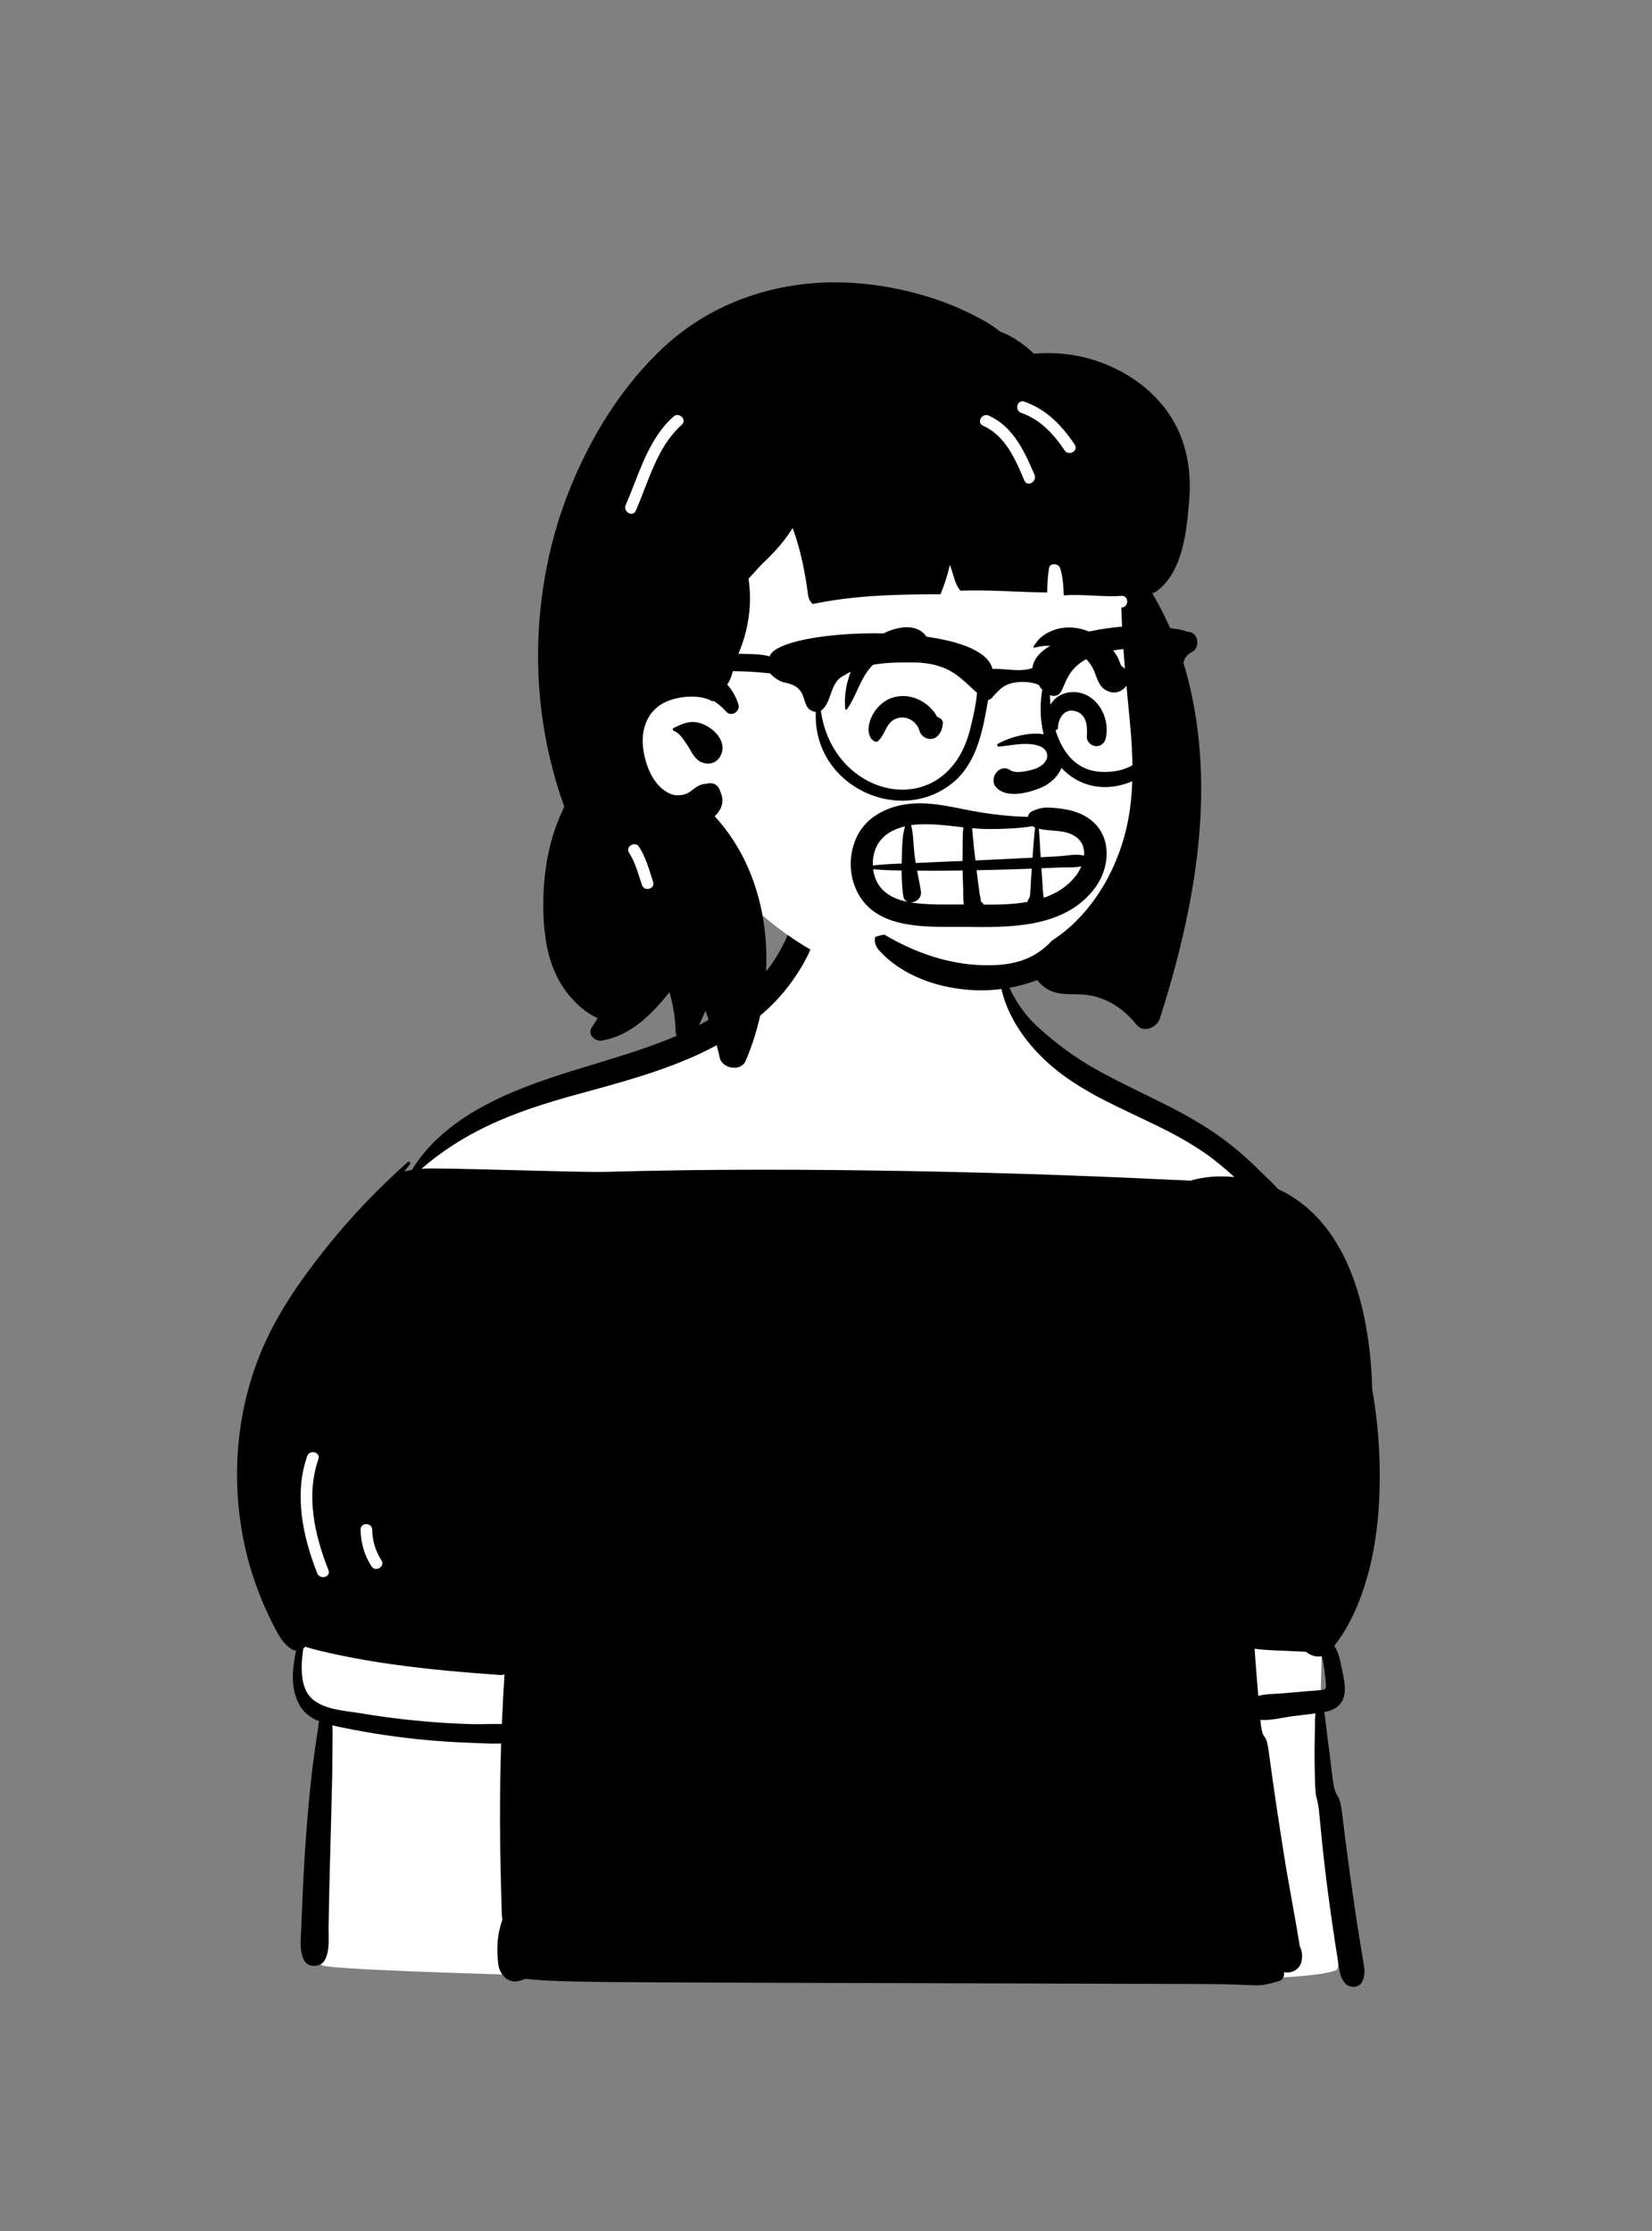
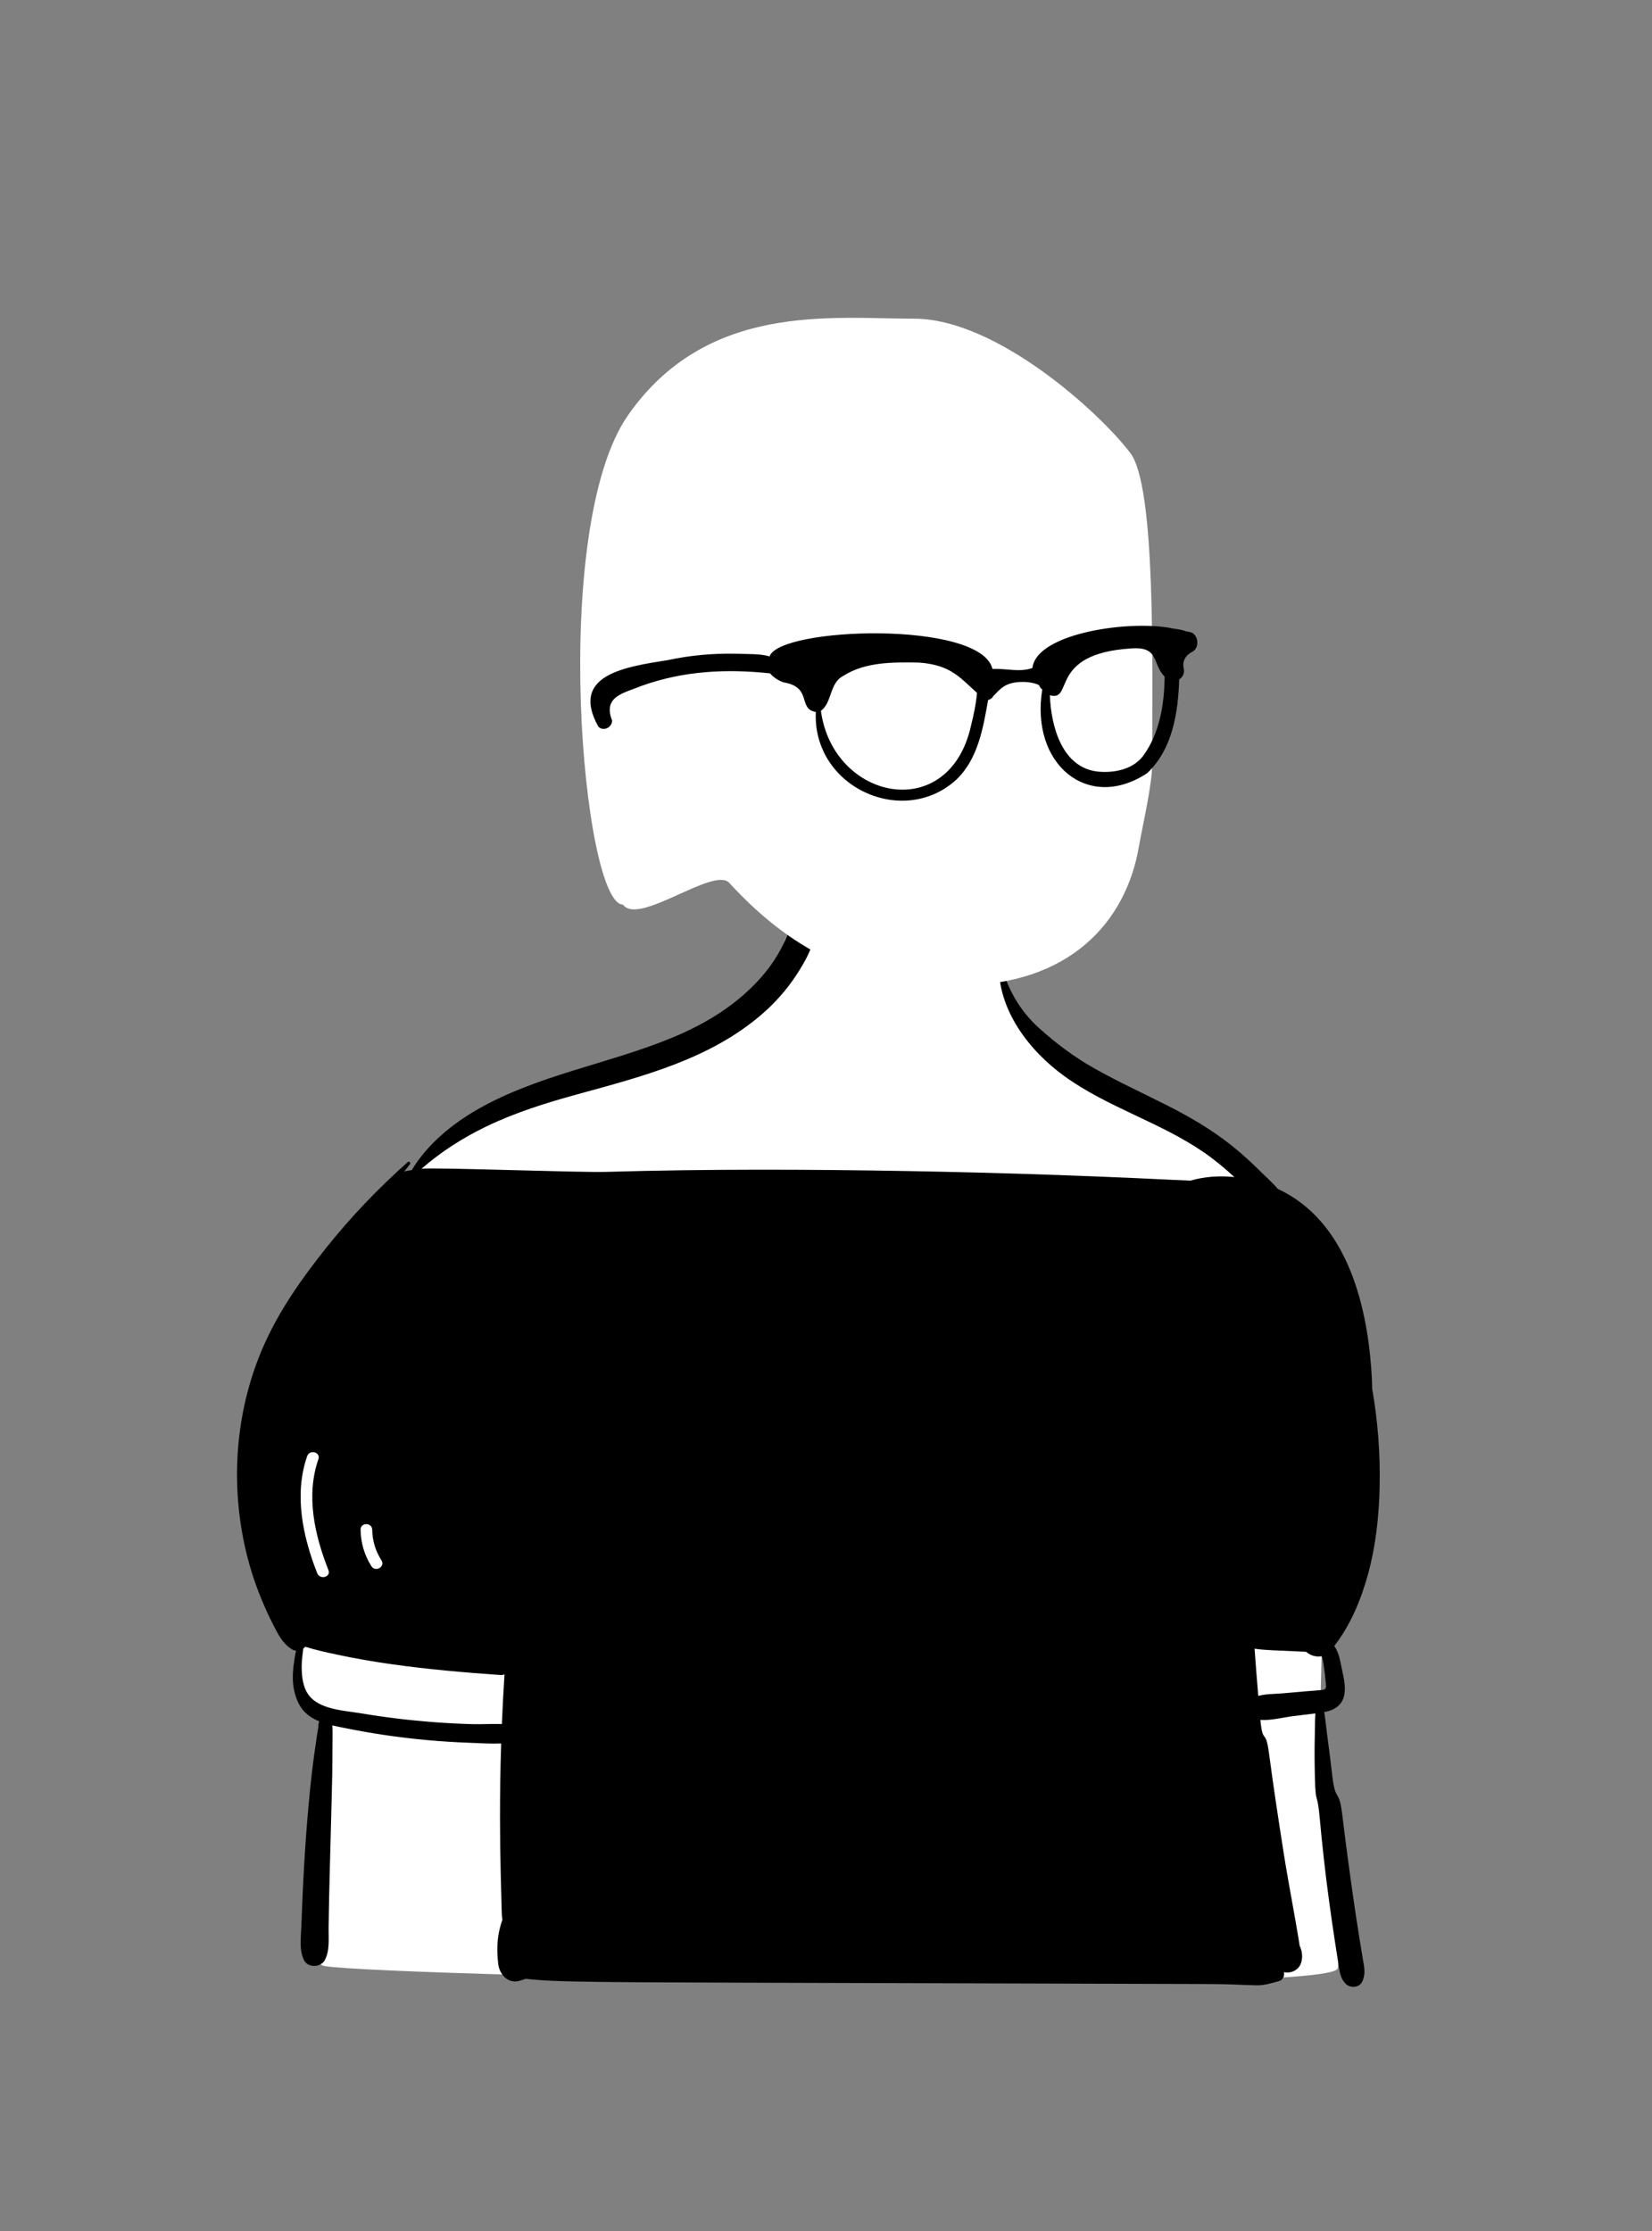
<svg xmlns="http://www.w3.org/2000/svg" width="240" height="324" viewBox="0 0 240 324" fill="none">
  <rect x="0" y="0" width="240" height="324" fill="#808080" stroke="none" />
  <path fill-rule="evenodd" clip-rule="evenodd" d="M192.796 271.477C192.283 266.715 191.968 261.919 191.786 257.133C191.605 252.353 191.842 247.514 191.946 242.732C192.158 233.003 192.502 223.252 191.728 213.539C190.996 204.359 189.317 195.243 186.666 186.422C185.375 182.127 184.015 177.658 181.892 173.689C179.757 169.698 176.375 167.041 172.661 164.604C168.706 162.009 164.783 159.365 160.844 156.746C157.537 154.548 151.586 151.989 148.873 149.051C146.018 145.958 145.482 138.293 143.58 134.63C141.729 131.062 136.488 128.735 132.452 128.735C125.772 128.735 120.711 128.393 115.219 134.574C112.478 137.659 114.659 140.777 111.786 143.737C109.146 146.458 102.392 149.255 98.988 150.834C94.912 152.726 90.732 154.396 86.492 155.883C82.167 157.401 77.732 158.532 73.383 159.964C69.213 161.336 63.77 166.995 60.533 169.988C57.524 172.772 56.777 172.46 54.489 175.841C49.469 183.262 44.443 190.768 40.445 198.803C38.453 202.805 36.525 207.015 35.803 211.459C35.032 216.2 35.796 220.781 37.046 225.371C38.318 230.042 42.358 234.489 43.674 239.149C44.281 241.296 42.199 243.639 43.157 245.662C43.635 246.673 44.237 247.572 44.923 248.453C45.451 249.131 47.512 248.981 47.779 249.811C48.048 250.65 46.557 252.39 46.535 253.258C46.504 254.501 46.454 255.743 46.413 256.985L46.172 264.328C46.014 269.154 45.856 273.979 45.698 278.805C45.646 280.38 45.571 281.919 45.948 283.414C45.812 283.287 45.682 283.15 45.564 282.995C45.218 282.543 44.483 282.926 44.777 283.455C45.268 284.338 45.973 284.96 46.802 285.406C47.765 286.827 193.629 289.999 194.347 285.846C194.75 283.516 194.017 281.022 193.724 278.706C193.419 276.295 193.056 273.894 192.796 271.477Z" fill="white" />
  <path fill-rule="evenodd" clip-rule="evenodd" d="M44.626 211.468C44.983 210.445 46.615 210.888 46.256 211.917C44.408 217.21 45.719 222.971 47.716 228.024C48.117 229.038 46.481 229.473 46.086 228.473C43.985 223.158 42.686 217.027 44.626 211.468M57.012 241.704C62.222 242.437 67.436 242.889 72.682 243.255C72.916 243.272 73.119 243.236 73.295 243.16C73.138 245.563 73.012 247.968 72.912 250.373C71.482 250.333 70.022 250.428 68.605 250.39C66.752 250.339 64.901 250.246 63.052 250.105C59.474 249.834 55.901 249.403 52.362 248.807C51.04 248.585 49.36 248.45 47.854 248.01C46.43 247.594 45.162 246.905 44.497 245.607C43.931 244.508 43.827 243.162 43.827 241.947C43.827 241.11 43.971 240.26 44.057 239.417C44.165 239.341 44.262 239.25 44.34 239.149C45.912 239.645 47.543 239.994 49.14 240.332C51.741 240.886 54.38 241.334 57.012 241.704M54.074 222.162C54.103 223.777 54.55 225.244 55.419 226.604C56.007 227.525 54.544 228.372 53.959 227.458C52.936 225.857 52.418 224.059 52.384 222.162C52.364 221.071 54.054 221.075 54.074 222.162M187.622 239.784C188.328 239.824 189.037 239.848 189.745 239.886C190.369 240.42 191.233 240.693 192.022 240.523C192.049 240.592 192.074 240.668 192.097 240.757C192.236 241.3 192.306 241.883 192.386 242.437C192.466 242.982 192.528 243.532 192.57 244.081C192.591 244.358 192.724 244.984 192.555 245.225C192.403 245.442 192.067 245.423 191.835 245.451C191.209 245.518 190.576 245.55 189.946 245.603C188.757 245.707 187.567 245.81 186.38 245.914C185.216 246.015 183.938 245.984 182.799 246.29C182.605 244.005 182.427 241.721 182.262 239.434C184.026 239.694 185.871 239.687 187.622 239.784M39.709 235.995C40.419 237.367 41.074 238.715 42.433 239.539C42.61 239.645 42.809 239.702 43.012 239.717C42.859 240.37 42.764 241.038 42.68 241.655C42.494 243.014 42.454 244.419 42.794 245.759C43.126 247.063 43.675 248.228 44.752 249.063C45.253 249.452 45.8 249.748 46.375 249.982C46.278 250.255 46.221 250.526 46.25 250.824C46.113 251.514 46.022 252.218 45.923 252.892C45.705 254.389 45.488 255.887 45.316 257.392C44.974 260.385 44.706 263.378 44.48 266.381C44.254 269.376 44.091 272.375 43.956 275.376C43.886 276.91 43.825 278.445 43.768 279.981C43.711 281.56 43.455 283.175 44.152 284.64C44.714 285.823 46.614 285.755 47.197 284.64C47.936 283.221 47.719 281.537 47.738 279.981C47.757 278.517 47.782 277.05 47.814 275.585C47.877 272.586 47.97 269.589 48.044 266.59C48.116 263.663 48.205 260.738 48.264 257.811C48.293 256.278 48.295 254.746 48.304 253.214C48.308 252.364 48.344 251.458 48.281 250.572C48.809 250.696 49.341 250.802 49.867 250.91C53.883 251.734 57.942 252.334 62.026 252.706C64.077 252.892 66.135 253.023 68.193 253.098C69.705 253.152 71.273 253.258 72.809 253.201C72.688 256.87 72.633 260.541 72.64 264.213C72.644 266.861 72.68 269.509 72.745 272.157C72.781 273.55 72.811 274.943 72.853 276.335C72.872 276.961 72.872 277.593 72.914 278.216C72.927 278.411 72.954 278.599 72.99 278.785C72.851 279.18 72.735 279.571 72.64 279.937C72.175 281.712 72.175 283.418 72.382 285.227C72.559 286.761 73.85 288.184 75.555 287.645C75.832 287.558 76.109 287.467 76.383 287.374C78.893 287.66 81.418 287.725 83.964 287.774C87.684 287.846 91.407 287.869 95.129 287.888C102.431 287.926 109.734 287.945 117.038 287.966C131.714 288.008 146.391 288.048 161.068 288.091C165.141 288.104 169.214 288.114 173.288 288.127C175.396 288.133 177.5 288.135 179.607 288.216C180.589 288.254 181.574 288.306 182.556 288.321C183.695 288.34 184.702 288.012 185.79 287.715C186.405 287.543 186.648 286.926 186.517 286.404C187.502 286.639 188.695 286.14 189.031 285.031C189.276 284.225 189.186 283.352 188.82 282.606V282.604C188.114 278.147 187.219 273.71 186.515 269.251C185.744 264.367 185.002 259.472 184.35 254.569C183.859 250.866 183.456 253.491 183.107 249.771C184.626 249.889 186.344 249.426 187.848 249.23C188.928 249.09 190.016 248.978 191.098 248.83C191.017 249.921 191.04 251.033 191.011 252.079C190.954 254.156 190.979 256.225 191.032 258.303C191.133 262.312 191.359 259.979 191.721 263.971C192.086 267.993 192.534 272.001 193.077 276.004C193.356 278.064 193.654 280.123 193.969 282.179C194.114 283.139 194.264 284.096 194.419 285.056C194.602 286.186 194.662 287.258 195.509 288.108C196.153 288.752 197.469 288.697 197.896 287.799C198.437 286.664 198.192 285.692 197.991 284.5C197.828 283.542 197.672 282.585 197.518 281.628C197.188 279.575 196.876 277.521 196.582 275.465C196.016 271.502 195.481 267.533 195.004 263.559C194.522 259.554 194.024 261.894 193.55 257.889C193.312 255.868 193.073 253.852 192.794 251.838C192.652 250.802 192.564 249.699 192.378 248.632C192.437 248.623 192.496 248.613 192.555 248.602C193.84 248.367 194.936 247.642 195.259 246.319C195.568 245.053 195.2 243.597 194.94 242.355C194.719 241.296 194.518 239.945 193.837 239.038C196.237 235.98 197.798 232.132 198.794 228.432C199.878 224.401 200.332 220.194 200.429 216.029C200.54 211.203 200.177 206.406 199.35 201.687C199.33 200.687 199.284 199.688 199.21 198.69C198.483 188.892 195.433 177.295 185.761 172.717C185.723 172.698 185.683 172.681 185.643 172.664C184.884 171.757 183.938 170.941 183.173 170.179C181.819 168.826 180.403 167.532 178.903 166.34C175.933 163.98 172.675 162.094 169.288 160.397C165.864 158.679 162.388 157.066 159.042 155.192C156.126 153.556 153.502 151.586 151.012 149.362C148.212 146.862 146.22 143.491 145.438 139.812C145.398 139.619 145.113 139.672 145.109 139.856C144.904 146.6 149.455 152.56 154.692 156.331C160.954 160.835 168.515 162.967 174.866 167.334C176.444 168.418 177.921 169.642 179.326 170.941C177.173 170.722 174.982 170.861 172.964 171.457C172.17 171.408 171.371 171.394 170.575 171.356C168.754 171.265 166.931 171.18 165.107 171.1C161.391 170.935 157.673 170.785 153.955 170.654C146.659 170.396 139.362 170.202 132.065 170.073C117.401 169.813 102.718 169.762 88.056 170.187C84.08 170.301 63.173 169.509 61.238 169.732C64.083 167.268 67.206 165.256 70.639 163.601C74.934 161.536 79.373 160.158 83.96 158.899C93.405 156.305 103.214 153.805 110.774 147.217C112.652 145.579 114.321 143.696 115.688 141.61C116.993 139.619 118.445 137.07 118.481 134.642C118.506 132.918 116.106 132.29 115.252 133.767C114.722 134.682 114.46 135.686 114.027 136.646C113.596 137.597 113.085 138.514 112.517 139.391C111.399 141.116 110.013 142.654 108.505 144.043C105.289 147.006 101.393 149.177 97.362 150.819C88.21 154.545 78.2 156.117 69.528 161.029C65.733 163.178 62.102 166.144 59.822 169.927C59.455 169.984 59.089 170.052 58.724 170.128C58.996 169.783 59.271 169.439 59.547 169.096C59.729 168.872 59.448 168.577 59.226 168.775C54.914 172.613 50.943 176.758 47.343 181.276C43.899 185.601 40.688 190.132 38.414 195.196C34.328 204.293 33.428 214.697 35.539 224.424C36.114 227.074 36.925 229.669 37.958 232.178C38.49 233.474 39.067 234.75 39.709 235.995" fill="black" />
  <path fill-rule="evenodd" clip-rule="evenodd" d="M132.798 46.281C144.794 46.281 159.818 59.97 164.215 65.796C167.912 70.693 167.389 95.925 167.389 110.892C167.389 114.022 165.975 119.947 165.461 122.941C163.58 133.913 155.382 143.115 139.157 143.115C125.946 143.115 115.779 138.929 105.948 128.222C103.705 125.779 92.751 134.524 90.511 131.375C84.659 131.375 79.767 76.682 91.255 60.278C102.744 43.873 120.802 46.281 132.798 46.281Z" fill="white" />
-   <path fill-rule="evenodd" clip-rule="evenodd" d="M96.743 50.133C103.675 43.825 112.909 40.79 122.226 41.014C127.051 41.13 131.86 42.049 136.417 43.624C138.696 44.414 140.904 45.446 143.015 46.612C143.775 47.032 144.476 47.523 145.151 48.045L145.32 48.176H145.322C147.132 48.827 148.748 49.996 150.215 51.363C153.153 51.129 156.115 51.393 158.957 52.3C162.912 53.564 166.573 55.878 169.144 59.164C172.139 62.99 173.135 67.632 172.78 72.422L172.714 73.236C172.363 77.469 171.733 82.912 168.261 85.693C167.997 85.904 167.706 86.065 167.403 86.162C169.641 89.996 171.477 94.253 172.575 98.552C176.769 114.971 173.545 132.095 168.502 147.921C168.088 149.225 166.117 150.092 165.113 148.817C163.322 146.539 160.719 144.801 157.791 144.476C155.984 144.275 154.187 144.639 152.479 143.819C151.81 143.495 151.163 142.967 150.698 142.324C147.817 143.417 144.713 143.933 141.635 143.806C136.584 143.599 131.184 141.849 127.708 138.011C127.151 137.395 127.009 136.703 127.138 136.079C127.574 135.924 128.021 135.808 128.482 135.736C132.889 138.334 137.747 140.07 142.968 140.179C145.984 140.242 148.927 139.82 151.373 137.936C151.902 137.528 152.389 137.076 152.839 136.591C157.953 133.3 161.559 127.71 163.273 121.722C164.87 116.138 164.674 110.324 164.125 104.596L163.835 101.574C163.412 97.138 163.02 92.688 162.911 88.234L162.944 88.232V88.232C164.024 88.162 164.032 86.471 162.944 86.541C160.13 86.723 157.337 86.261 154.532 86.463C154.509 85.136 154.413 83.815 154.023 82.536C153.801 81.805 152.528 81.66 152.394 82.536C152.213 83.707 152.147 84.871 152.128 86.047C147.93 85.991 143.736 85.638 139.537 85.783C138.762 84.957 138.516 83.491 138.153 82.472C138.101 82.322 138.048 82.174 137.993 82.024C137.674 83.481 137.223 84.905 136.63 86.3L135.6 86.304C129.757 86.331 123.796 86.506 118.091 87.719C117.694 87.415 117.458 86.884 117.394 86.401C116.98 83.261 116.39 80.205 115.343 77.213L115.193 76.791C115.181 76.756 115.168 76.719 115.155 76.679C114.383 77.925 113.463 79.086 112.459 80.167C111.868 80.804 111.247 81.413 110.611 82.005C109.992 82.692 109.353 83.369 108.734 84.058C108.758 84.183 108.779 84.31 108.797 84.44C108.986 85.87 109.006 87.32 108.867 88.755C108.616 91.35 107.884 93.85 106.707 96.163L106.67 96.395C106.491 97.479 106.237 98.599 105.644 99.415C106.384 100.245 106.955 101.237 107.286 102.339C107.58 103.32 106.224 104.17 105.52 103.367C104.962 102.729 104.341 102.202 103.659 101.781C103.616 101.839 103.538 101.868 103.451 101.819C101.551 100.764 98.325 101.084 96.428 102.077C94.068 103.311 93.147 105.845 93.409 108.413C93.66 110.867 94.734 113.735 96.815 114.993C97.77 115.57 98.513 115.618 99.527 115.341C99.852 115.253 100.254 114.983 100.426 114.849L100.596 114.713C101.261 114.187 101.88 113.827 102.665 113.813C103.467 113.563 104.274 113.91 104.581 114.752L104.6 114.807C104.744 115.236 105.006 115.775 104.948 116.43C104.889 117.131 104.568 117.77 104.089 118.283C104.006 118.372 103.917 118.461 103.827 118.543C112.087 127.49 113.148 141.43 108.912 152.607C108.728 153.097 108.532 153.581 108.327 154.061C107.619 155.705 104.894 155.196 104.547 153.566C104.444 153.078 104.329 152.592 104.205 152.11C103.976 151.219 103.713 150.337 103.417 149.468L103.305 149.143C103.053 148.424 102.819 147.699 102.565 146.98L102.54 146.898C102.531 146.866 102.52 146.828 102.508 146.786L102.079 147.722V147.722L100.776 150.548C100.166 151.867 98.228 151.15 98.156 149.879L98.154 149.836C98.148 149.601 98.139 149.369 98.124 149.138C98.032 147.412 97.734 145.733 97.26 144.091L97.09 144.304C94.547 147.448 91.564 150.395 87.47 151.121C86.444 151.303 85.282 150.229 85.987 149.191C86.279 148.762 86.56 148.323 86.826 147.877C86.596 147.769 86.378 147.657 86.177 147.543C84.624 146.67 83.332 145.427 82.263 144.017C79.996 141.029 79.184 137.267 78.986 133.585C78.775 129.694 79.117 125.592 80.18 121.838C80.64 120.215 81.263 118.657 81.984 117.146C81.933 117.011 81.884 116.876 81.836 116.74C81.058 114.572 80.42 112.355 79.89 110.112C78.821 105.585 78.246 100.915 78.177 96.263C78.05 87.929 79.487 79.463 82.514 71.691C85.641 63.677 90.344 55.956 96.743 50.133ZM92.849 122.994C92.275 122.09 90.838 122.905 91.372 123.816L91.391 123.848C92.302 125.283 92.729 126.915 93.253 128.515C93.589 129.544 95.222 129.104 94.882 128.065L94.769 127.717C94.248 126.095 93.772 124.446 92.849 122.994ZM97.85 105.731L98.231 105.547C99.435 104.972 100.489 104.581 101.91 105.082C103.814 105.752 105.853 107.885 104.566 109.954C104.093 110.717 103.252 111.021 102.386 110.842C100.926 110.539 100.549 109.223 99.808 108.143L99.68 107.96C99.228 107.307 98.657 106.404 97.905 106.148C97.734 106.088 97.662 105.822 97.85 105.731ZM98.923 61.8L99.046 61.69C99.863 60.967 98.663 59.775 97.85 60.494C94.127 63.785 92.834 68.935 90.903 73.325C90.47 74.312 91.926 75.174 92.363 74.179C94.205 69.99 95.428 64.979 98.923 61.8V61.8ZM143.657 60.361C142.684 59.922 141.833 61.338 142.768 61.804L142.803 61.821C146.091 63.307 147.489 66.672 148.829 69.795C149.256 70.793 150.711 69.933 150.289 68.944L150.047 68.383C148.649 65.164 147.019 61.883 143.657 60.361ZM148.81 58.327C147.779 57.97 147.337 59.602 148.36 59.959C151.146 60.929 153.058 63.022 154.67 65.414C155.275 66.31 156.739 65.465 156.128 64.56C154.256 61.783 152.034 59.452 148.81 58.327Z" fill="black" />
-   <path fill-rule="evenodd" clip-rule="evenodd" d="M131.904 116.766C135.526 116.326 139.036 117.436 142.577 117.995C144.446 118.29 146.318 118.51 148.209 118.592C148.59 118.609 148.97 118.618 149.351 118.626C149.387 118.291 149.574 117.983 149.981 117.798C150.814 117.421 151.481 117.25 152.395 117.287C153.233 117.32 154.073 117.406 154.898 117.557C156.395 117.831 157.899 118.455 158.994 119.537C161.528 122.042 161.143 126.066 159.184 128.795C155.138 134.433 147.753 134.695 141.428 134.621L140.844 134.614C135.085 134.531 126.846 135.39 124.23 128.836C123.267 126.425 123.401 123.631 124.579 121.319C125.984 118.562 128.942 117.126 131.904 116.766ZM149.893 126.154L149.842 126.156C147.187 126.258 144.532 126.33 141.875 126.377C141.955 127.06 142.036 127.743 142.129 128.424C142.201 128.96 142.279 129.495 142.36 130.03C142.395 130.256 142.521 130.608 142.485 130.832L142.472 130.92V130.92C142.609 130.982 142.733 131.082 142.825 131.226C142.857 131.276 142.88 131.326 142.903 131.376C144.966 131.392 147.185 131.352 149.288 130.977L149.292 130.932V130.932C149.33 130.663 149.442 130.482 149.59 130.358C149.738 129.501 149.725 128.588 149.782 127.738C149.818 127.21 149.856 126.682 149.893 126.154ZM139.846 126.414C137.932 126.446 136.018 126.471 134.104 126.448L133.236 126.434V126.434C133.419 127.419 133.619 128.4 133.785 129.391C133.958 130.424 133.049 131.081 132.262 131.054C132.351 131.069 132.439 131.084 132.527 131.096C134.984 131.444 137.536 131.352 140.03 131.349C139.896 130.565 139.95 129.681 139.93 129.027L139.926 128.926C139.888 128.088 139.861 127.251 139.846 126.414ZM126.846 126.233C126.913 126.745 127.042 127.246 127.235 127.712C128.052 129.683 129.925 130.603 131.907 130.99C131.563 130.871 131.29 130.586 131.221 130.097C131.049 128.882 130.987 127.646 130.983 126.412C129.602 126.399 128.211 126.37 126.846 126.233ZM157.095 125.812C156.112 126.044 154.97 125.938 154.005 125.982C153.101 126.023 152.197 126.059 151.293 126.095C151.336 126.712 151.377 127.329 151.422 127.946C151.481 128.744 151.486 129.586 151.639 130.38C153.458 129.759 155.087 128.763 156.31 127.171C156.615 126.774 156.888 126.308 157.095 125.812ZM131.489 119.999C129.852 120.387 128.303 121.206 127.47 122.705C126.976 123.594 126.759 124.647 126.801 125.686C128.184 125.525 129.591 125.464 130.992 125.413C130.996 125.161 131.002 124.909 131.01 124.657L131.031 124.013C131.07 122.784 131.089 121.24 131.489 119.999ZM139.961 120.149L139.24 120.068C137.239 119.84 135.238 119.601 133.237 119.738C132.947 119.758 132.653 119.79 132.359 119.833C132.712 121.11 132.683 122.61 132.83 123.874C132.888 124.363 132.96 124.847 133.04 125.33L133.387 125.314V125.314C135.534 125.198 137.684 125.126 139.833 125.041C139.833 124.637 139.835 124.233 139.842 123.829L139.85 123.425C139.874 122.393 139.807 121.23 139.961 120.149ZM150.01 119.986C147.914 120.324 145.748 120.396 143.689 120.399C142.867 120.4 142.045 120.349 141.223 120.276C141.277 120.714 141.304 121.156 141.345 121.588C141.426 122.46 141.519 123.331 141.619 124.2L141.709 124.962V124.962C144.351 124.842 146.992 124.712 149.633 124.578L150.006 124.558V124.558L150.111 123.095C150.182 122.12 150.26 121.145 150.371 120.174L150.288 120.144V120.144C150.19 120.104 150.098 120.049 150.01 119.986ZM150.921 120.349C151.036 121.728 151.1 123.113 151.185 124.494L152.926 124.401C153.216 124.385 153.506 124.369 153.797 124.352C154.925 124.287 156.375 123.946 157.49 124.264C157.575 123.25 157.285 122.262 156.37 121.58C154.764 120.383 152.718 120.809 150.921 120.349ZM144.972 108.02C147.565 106.534 154.07 105.016 154.482 109.684C154.671 111.832 153.075 113.612 151.211 114.406L151.141 114.435C149.393 115.154 146.294 115.966 144.781 114.407C143.522 113.109 145.192 110.783 146.757 111.846C147.561 112.392 149.253 111.989 150.151 111.73L150.207 111.713C151.175 111.429 152.466 110.517 152.066 109.325C151.711 108.27 150.204 108.077 149.26 108.043C147.85 107.992 146.479 108.32 145.082 108.426C144.861 108.443 144.793 108.123 144.972 108.02ZM155.712 100.514C159.231 100.349 161.42 104.193 160.611 107.342C160.471 107.886 159.863 108.419 159.277 108.358L159.129 108.344C159.054 108.337 158.978 108.328 158.909 108.309C158.352 108.154 157.853 107.575 157.893 106.974L157.904 106.799C157.986 105.311 157.825 103.597 156.058 103.237C154.559 102.931 153.722 104.375 153.704 105.703C153.701 105.939 153.436 106.104 153.227 105.977C152.144 105.317 151.956 104.005 152.37 102.875C152.895 101.443 154.207 100.585 155.712 100.514ZM129.599 101.339C132.159 100.484 134.922 101.849 136.162 104.114C136.597 104.24 137.031 104.576 136.971 105.089C136.884 105.828 136.752 106.294 136.24 106.854C135.439 107.731 133.939 107.283 133.606 106.204L133.592 106.155C133.214 104.76 131.679 103.84 130.281 104.328C128.648 104.898 128.695 106.624 127.55 107.629C127.415 107.747 127.254 107.766 127.093 107.688C125.876 107.1 126.094 105.33 126.528 104.316C127.097 102.987 128.203 101.804 129.599 101.339ZM126.111 93.559C128.186 91.441 133.597 89.391 135.017 93.303C135.287 94.048 134.711 95.052 133.936 95.207C132.666 95.46 131.54 94.908 130.279 95.007C129.257 95.088 128.192 95.429 127.376 96.062C125.115 97.814 124.618 100.779 123.042 103.009C122.966 103.118 122.817 103.072 122.803 102.944C122.444 99.697 123.838 95.879 126.111 93.559ZM153.173 91.474C154.55 90.988 156.11 91.029 157.494 91.461C158.888 91.896 160.168 92.722 161.155 93.801C161.602 94.291 162.016 94.832 162.348 95.407C162.525 95.712 162.71 96.342 162.911 96.717C163.995 97.344 164.459 98.771 163.488 99.787L163.444 99.832L163.314 99.96C162.792 100.478 162.005 100.702 161.292 100.495C159.698 100.033 159.504 98.777 158.952 97.443C158.587 96.562 157.963 95.783 157.205 95.21C155.415 93.858 152.48 93.427 150.325 94.064C150.21 94.098 150.075 93.952 150.157 93.846C150.566 93.317 150.801 92.882 151.348 92.456C151.903 92.022 152.508 91.709 153.173 91.474Z" fill="black" />
  <path fill-rule="evenodd" clip-rule="evenodd" d="M166.085 109.758C164.662 111.67 162.025 112.279 159.593 112.068C154.347 111.563 152.696 105.603 152.524 100.97C156.041 101.96 152.226 94.949 164.251 94.178C168.49 93.825 167.322 96.386 169.195 98.257C169.156 102.184 168.503 106.452 166.085 109.758M141.098 105.245C138.001 119.755 121.04 116.304 119.259 103.224C120.904 102.063 120.471 99.195 122.514 98.155C125.754 96.085 129.803 96.173 133.481 96.222C138.183 96.545 139.523 98.494 141.938 100.619C141.822 102.039 141.487 103.722 141.098 105.245M172.803 91.775C172.629 91.746 172.455 91.719 172.281 91.693C172.145 91.616 171.986 91.557 171.8 91.521C171.377 91.413 170.956 91.341 170.536 91.302C164.508 89.945 150.563 91.872 149.987 97.018C148.068 97.659 146.407 97.085 144.182 97.142C142.488 90.06 113.21 91.06 111.802 95.329C111.797 95.328 111.792 95.326 111.786 95.325C110.433 94.906 108.439 95.007 106.89 94.94C103.584 94.871 100.273 95.166 97.038 95.864C90.98 96.827 82.712 97.954 86.925 105.522C86.926 105.524 86.927 105.525 86.928 105.526L86.928 105.526C87.655 106.27 88.887 105.671 88.933 104.663C87.516 101.077 90.716 100.647 93.177 99.617C99.303 97.415 105.539 97.11 111.874 97.791C112.351 98.352 113.074 98.842 113.838 99.098C118.074 99.801 115.842 102.944 118.519 103.402C118.027 114.358 131.324 120.339 139.029 113.137C142.105 110.128 142.839 105.671 143.552 101.653C143.929 101.568 144.169 101.362 144.309 101.089C145.216 100.183 145.786 99.347 147.579 99.098C149.373 98.849 150.753 99.348 150.94 99.501C150.987 99.596 151.038 99.691 151.096 99.786C151.178 99.928 151.29 100.041 151.417 100.13C149.646 111.041 158.113 117.941 166.66 112.282C170.374 108.787 171.159 103.436 171.314 98.66C171.818 98.356 172.137 97.767 171.962 97.026C171.722 96.006 172.285 95.122 173.182 94.678C174.348 94.102 174.142 91.997 172.803 91.775" fill="black" />
</svg>